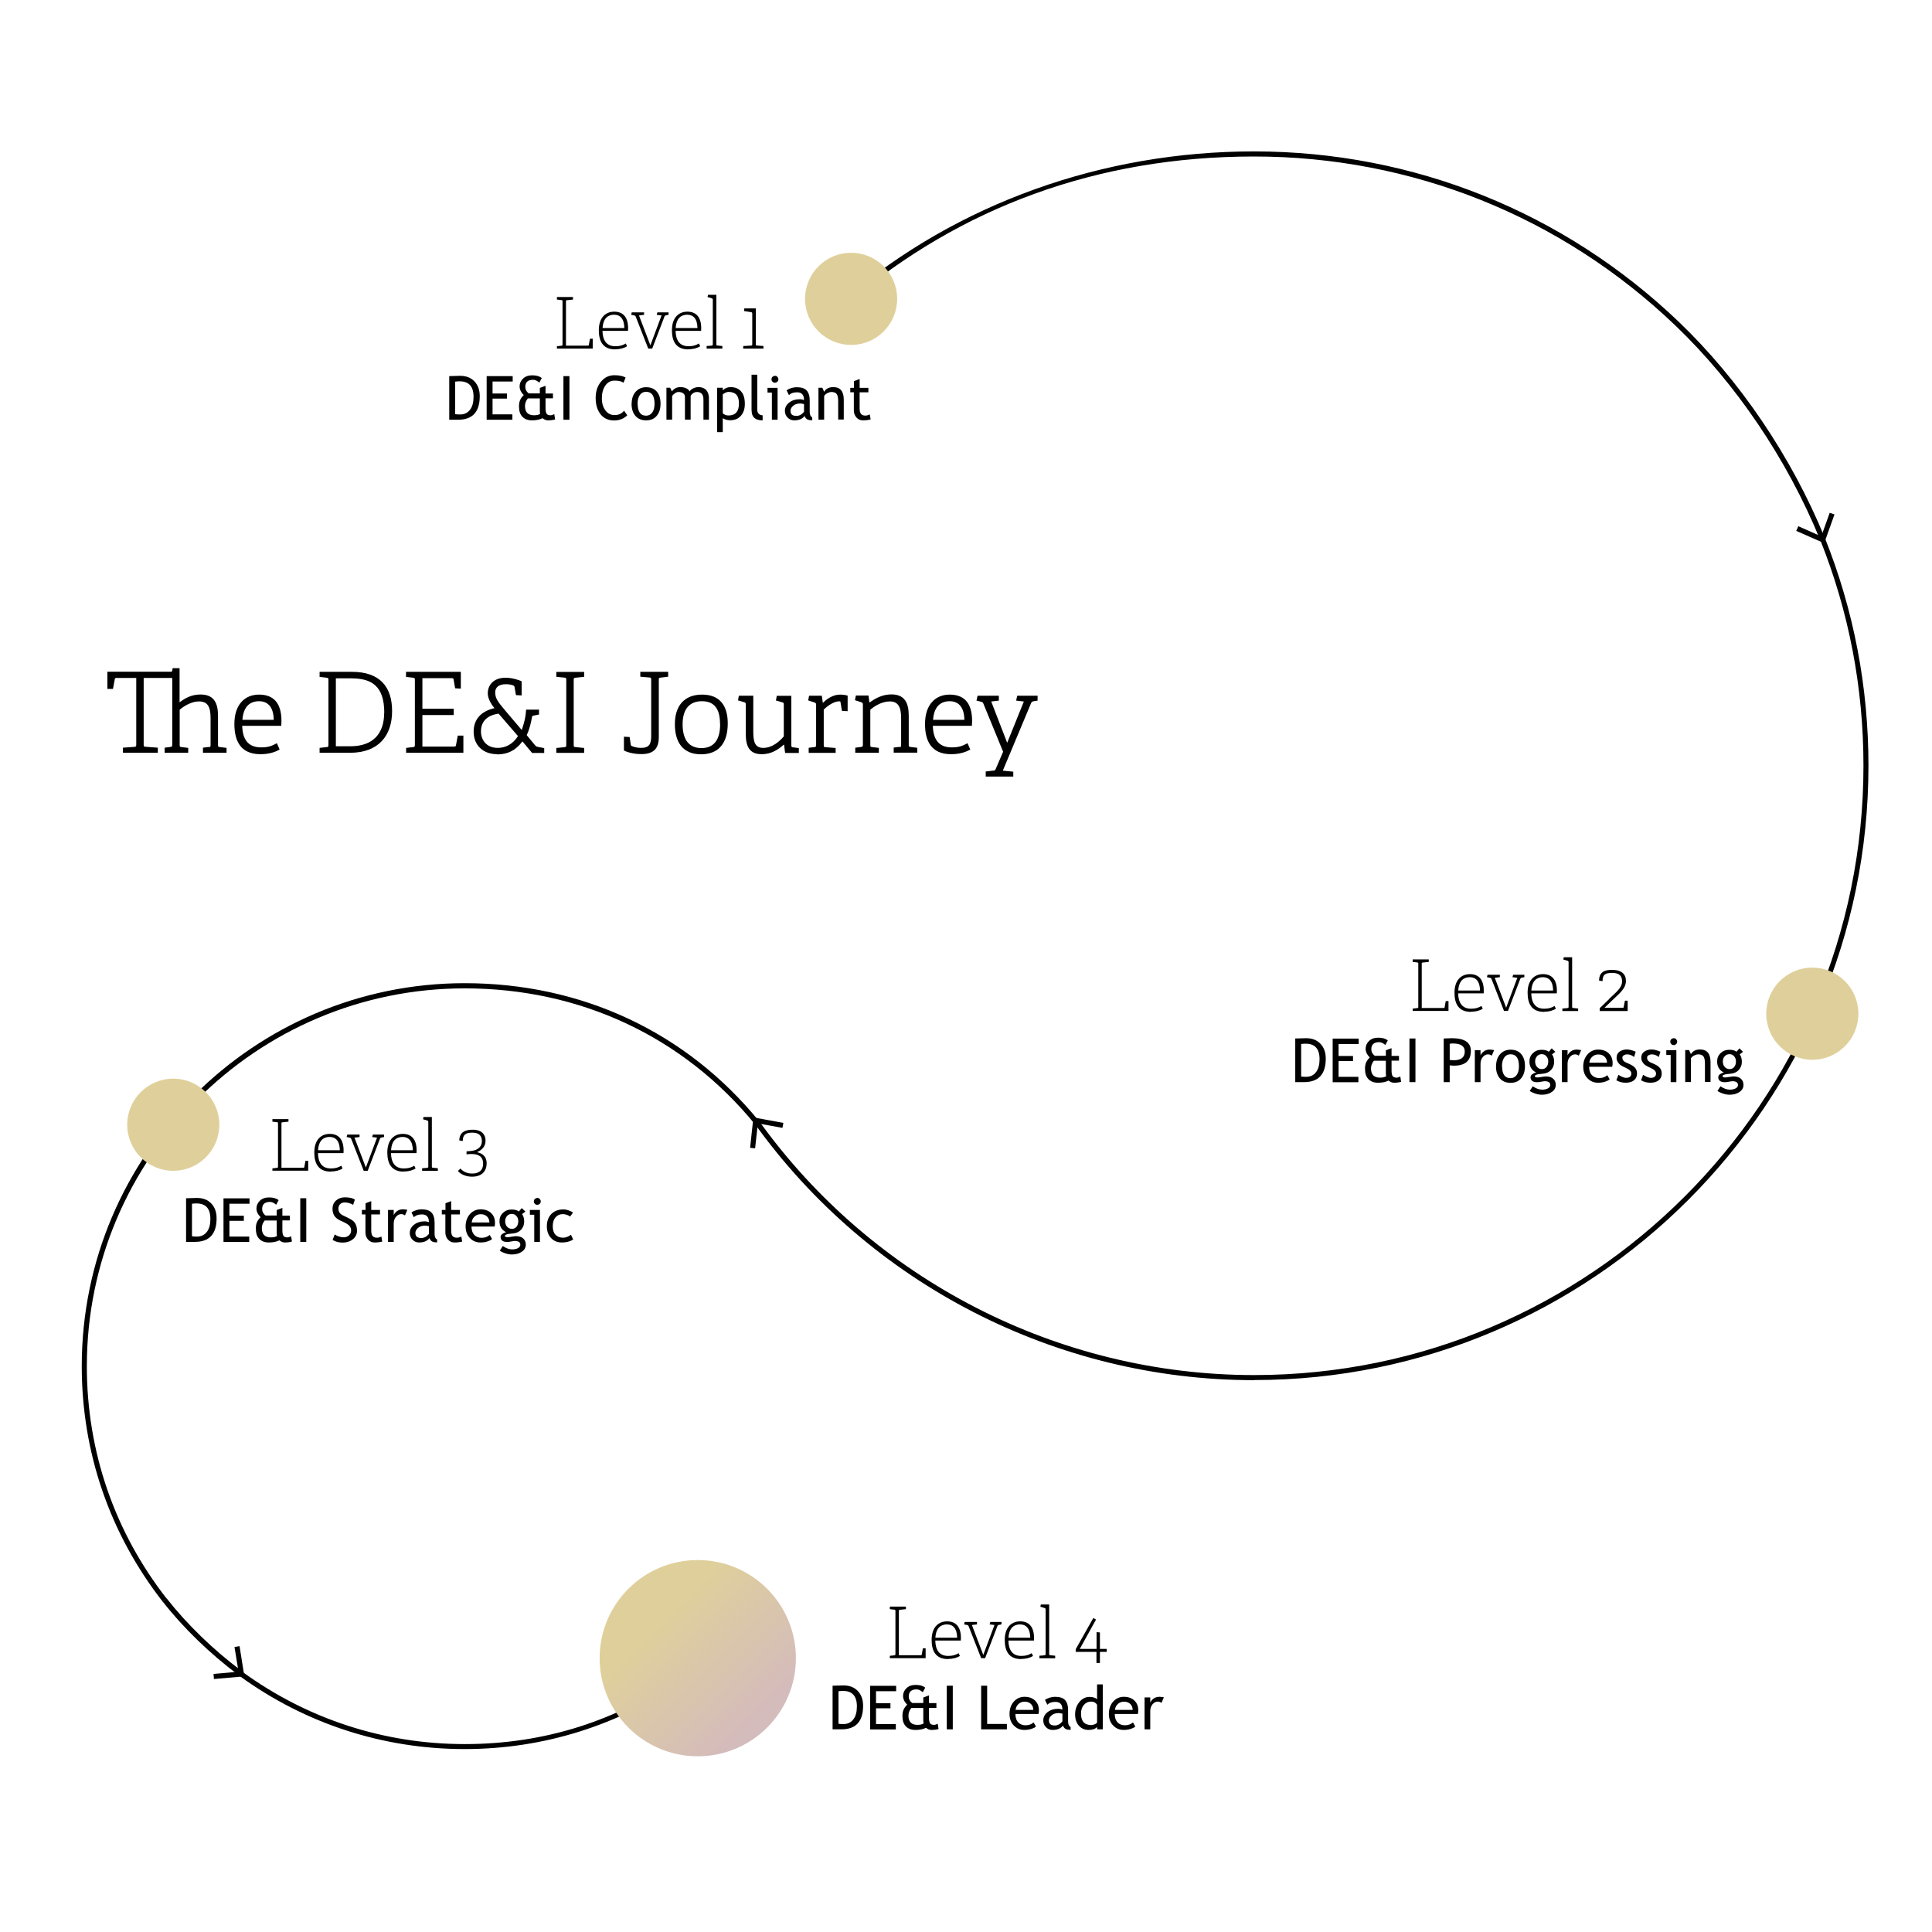
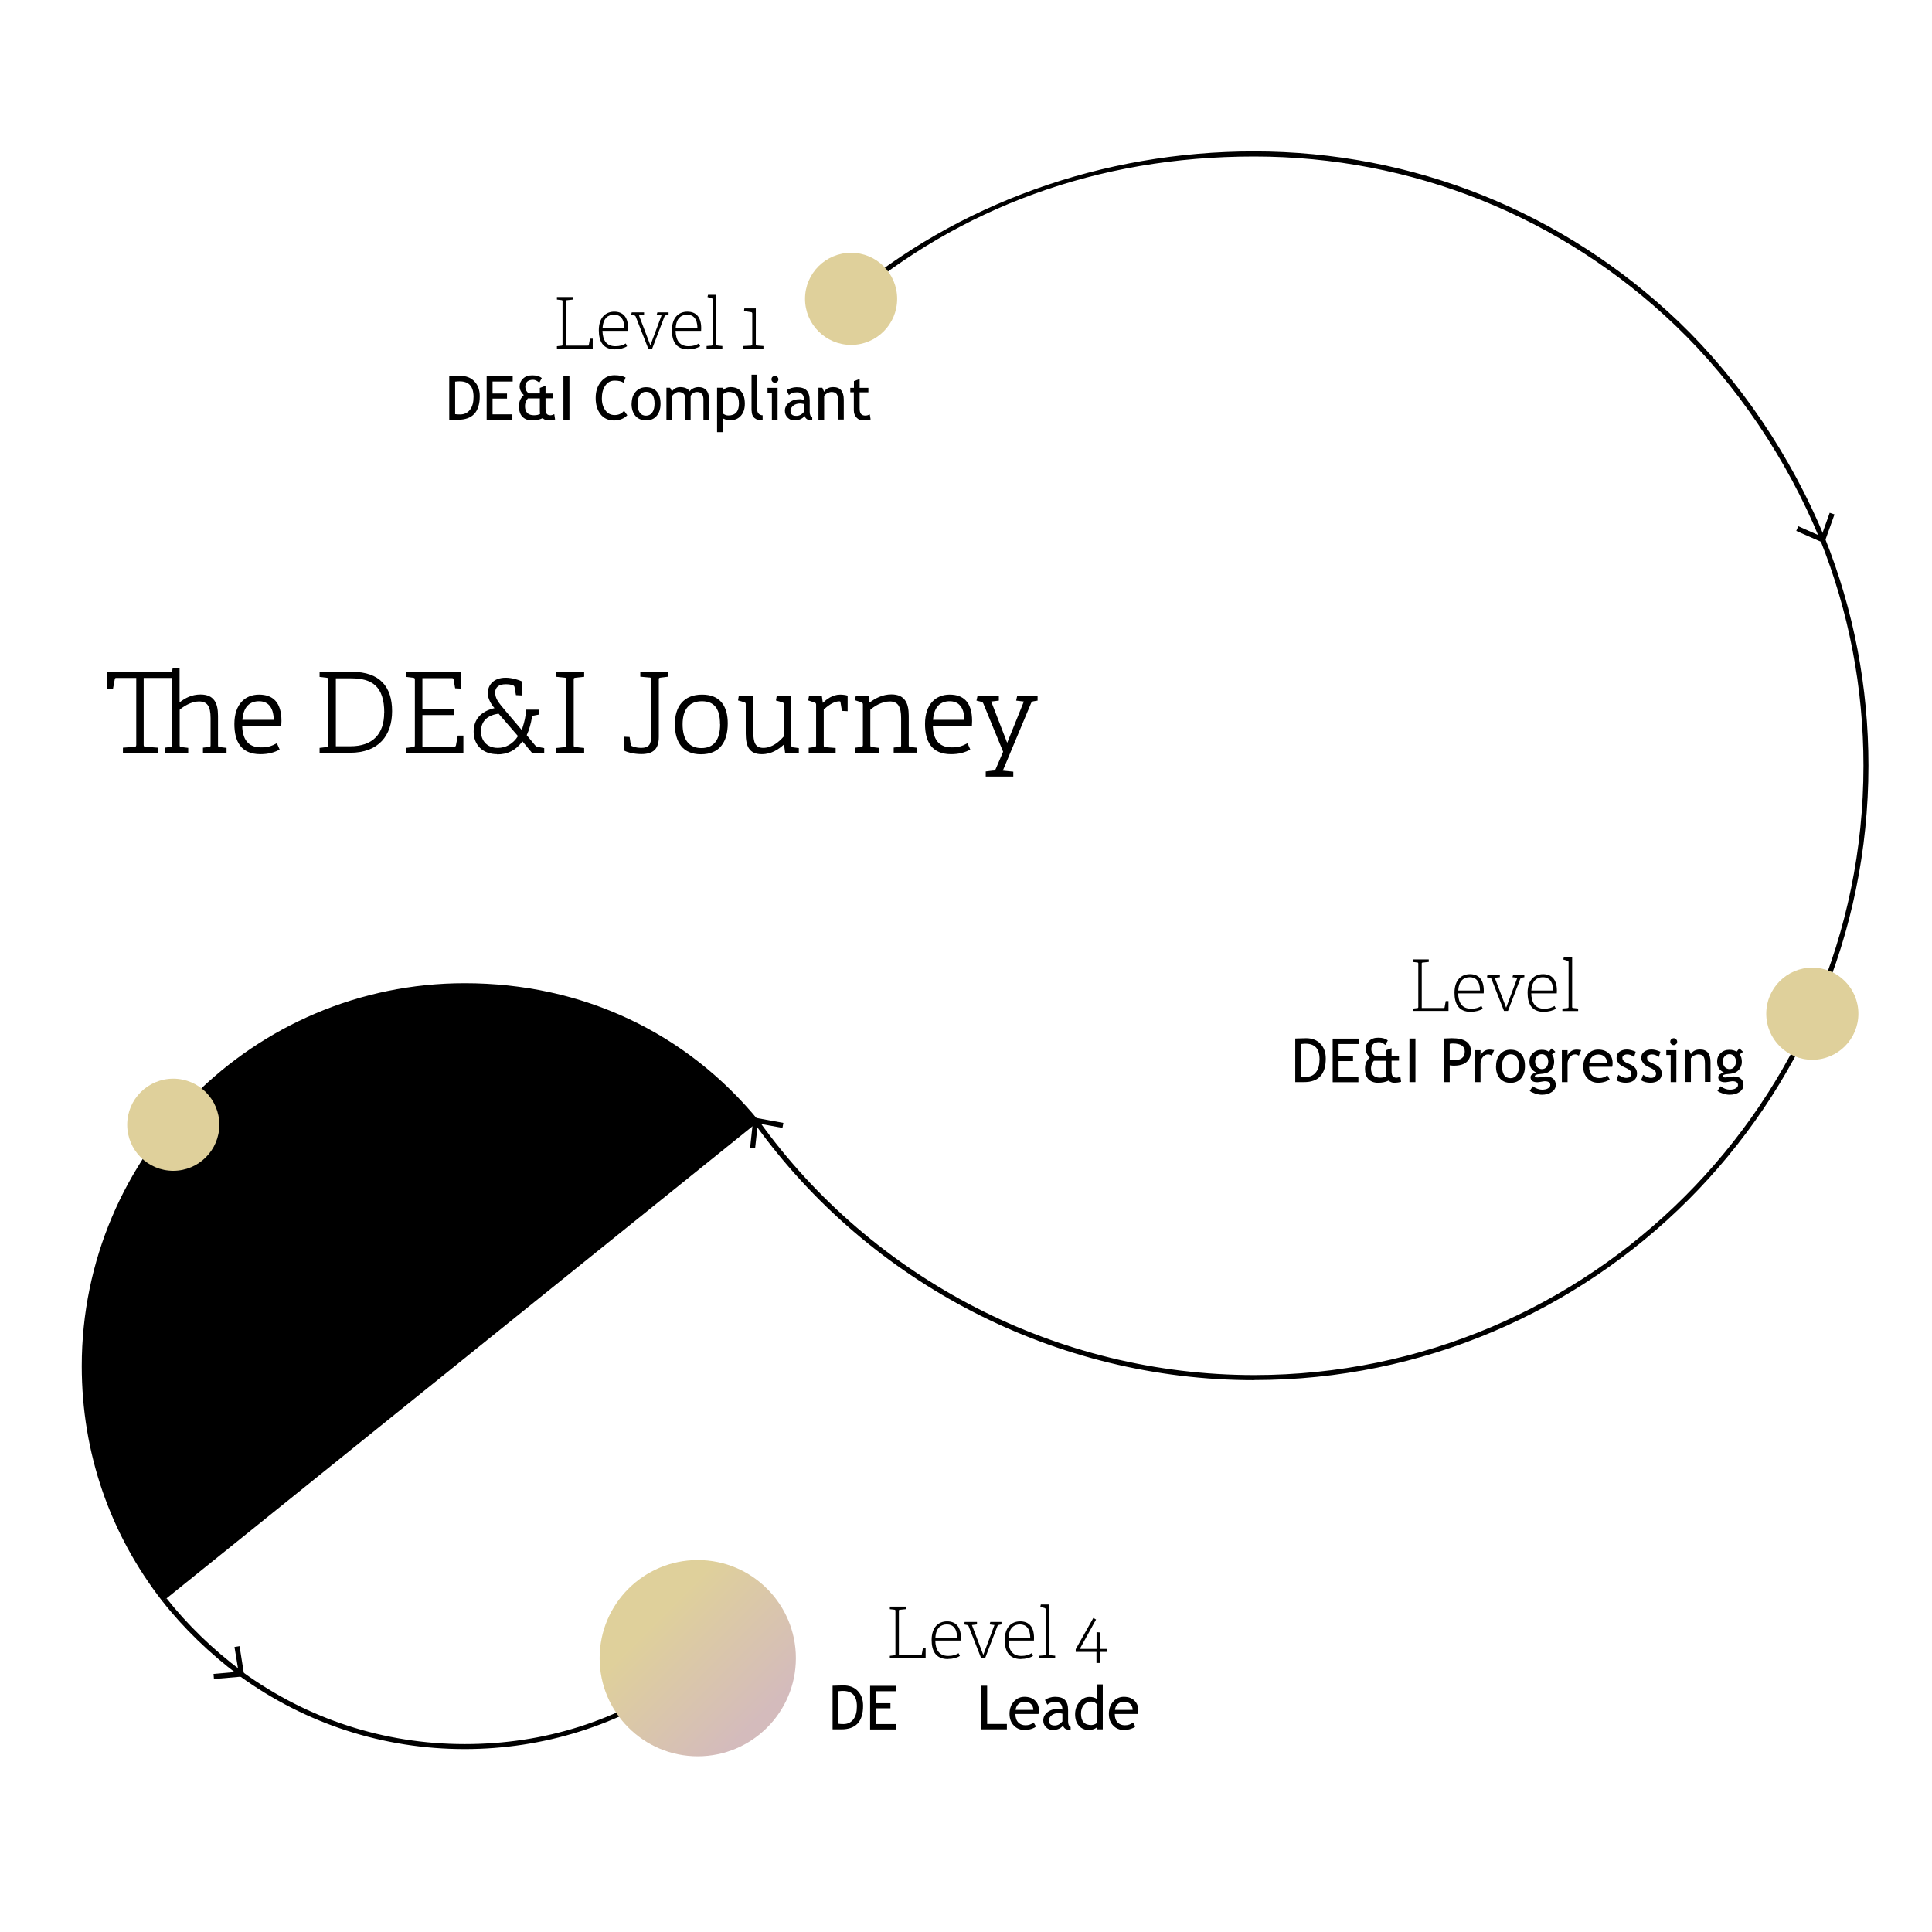
<svg xmlns="http://www.w3.org/2000/svg" id="Layer_2" data-name="Layer 2" viewBox="0 0 190 190">
  <defs>
    <style>
      .cls-1 {
        fill: url(#linear-gradient);
      }

      .cls-1, .cls-2, .cls-3, .cls-4 {
        stroke-width: 0px;
      }

      .cls-3 {
        fill: none;
      }

      .cls-4 {
        fill: #dfd09b;
      }
    </style>
    <linearGradient id="linear-gradient" x1="-6.51" y1="-332.67" x2="12.79" y2="-332.67" gradientTransform="translate(306.08 -69.94) rotate(-135)" gradientUnits="userSpaceOnUse">
      <stop offset=".06" stop-color="#d4bbbc" />
      <stop offset=".79" stop-color="#dfd09b" />
    </linearGradient>
  </defs>
  <g id="arrows">
    <g>
      <path class="cls-2" d="m20.53,73.48c.15-.02.18-.04.18-.21v-2.64c0-1.22-.35-1.65-1.16-1.65-.76,0-1.56.53-1.88.82v3.45c0,.18.01.2.18.22l.66.08v.48h-2.32v-.5l.57-.07c.15-.02.18-.06.18-.22v-6.57h-2.81v6.56c0,.15.01.2.18.21l1.21.09v.5h-3.43v-.5l1.13-.08c.13-.01.18-.04.18-.22v-6.56h-1.93c-.12,0-.15.01-.18.12l-.18.96h-.55v-1.69h6.27c.07,0,.09-.03.11-.12l.04-.23h.68v3.36c.57-.43,1.19-.77,2.06-.77,1.3,0,1.72.81,1.72,2.09v2.86c0,.18.01.2.18.22l.66.08v.48h-2.32v-.5l.57-.07Z" />
      <path class="cls-2" d="m25.61,74.17c-1.95,0-2.56-1.31-2.56-2.97,0-1.97,1.08-2.89,2.42-2.89s2.21.72,2.21,2.6c0,.15-.01.31-.02.47h-3.84c.03,1.25.52,2.12,1.85,2.12.68,0,1.03-.12,1.56-.41l.27.62c-.5.29-1.12.46-1.89.46Zm-.13-5.21c-.84,0-1.54.46-1.64,1.83h3.08c-.02-1.36-.67-1.83-1.44-1.83Z" />
      <path class="cls-2" d="m32.12,73.48c.15-.02.18-.06.18-.22v-6.39c0-.17-.02-.2-.18-.22l-.69-.08v-.5h3.18c2.76,0,3.95,1.49,3.95,3.86s-1.29,4.1-4.14,4.1h-2.99v-.48l.69-.08Zm5.67-3.38c0-2.63-1.23-3.39-3.25-3.39h-1.51v6.68h1.44c2.17,0,3.31-1.2,3.31-3.29Z" />
      <path class="cls-2" d="m40.62,73.48c.15-.02.18-.06.18-.22v-6.39c0-.17-.02-.2-.18-.22l-.69-.08v-.5h5.39v1.65l-.56-.03-.15-.86c-.02-.11-.07-.14-.19-.14h-2.88v3.01h3.08v.62h-3.08v3.1h3.12c.12,0,.15-.01.18-.12l.18-.96h.55v1.69h-5.63v-.48l.69-.08Z" />
      <path class="cls-2" d="m48.9,74.17c-1.39,0-2.32-.87-2.32-2.22,0-1.18.7-2,2.05-2.31-.34-.39-.66-.95-.66-1.46,0-.78.54-1.53,1.76-1.53.65,0,1.35.24,1.57.35v1.39l-.56-.03-.13-.75c-.02-.12-.05-.18-.18-.22-.19-.07-.42-.1-.7-.1-.69,0-1.03.32-1.03.8,0,.56.22.89,1.03,1.84l1.58,1.86.07-.2c.2-.63.32-1.1.36-1.8h1.27v.48l-.51.1c-.13.02-.17.04-.19.19-.09.58-.28,1.25-.51,1.74l.81.98c.1.12.15.14.32.18l.59.11v.48h-1.19l-.95-1.14c-.68.91-1.47,1.28-2.5,1.28Zm-1.6-2.23c0,.77.48,1.61,1.66,1.61.77,0,1.49-.38,1.98-1.16l-1.91-2.21c-1.01.15-1.73.67-1.73,1.76Z" />
      <path class="cls-2" d="m55.51,73.48c.15-.01.18-.06.18-.22v-6.4c0-.17-.02-.21-.18-.22l-.8-.08v-.48h2.74v.48l-.85.09c-.17.02-.18.04-.18.21v6.39c0,.18.01.2.18.22l.85.09v.48h-2.74v-.48l.8-.08Z" />
      <path class="cls-2" d="m63.88,66.63l-.91-.08v-.48h2.74v.48l-.74.09c-.17.02-.18.04-.18.2v5.64c0,1.14-.51,1.68-1.72,1.68-.83,0-1.51-.23-1.71-.36v-1.35l.56.03.11.75c.01.07.03.11.13.15.12.05.43.17.88.17.8,0,1-.37,1-1.16v-5.56c0-.15-.03-.2-.18-.21Z" />
      <path class="cls-2" d="m66.37,71.21c0-1.72.86-2.9,2.68-2.9s2.52,1.19,2.52,2.83c0,1.84-.81,3.04-2.63,3.04s-2.57-1.23-2.57-2.96Zm4.44,0c0-1.51-.57-2.25-1.78-2.25s-1.9.76-1.9,2.27.63,2.34,1.85,2.34,1.84-.8,1.84-2.35Z" />
      <path class="cls-2" d="m77.09,73.22c-.5.45-1.19.95-2.17.95-1.23,0-1.58-.77-1.58-2.02v-2.84c0-.18-.01-.22-.18-.26l-.58-.17.08-.46h1.42v3.53c0,1.08.2,1.6.99,1.6.85,0,1.56-.6,2.01-1.13v-3.11c0-.18-.01-.21-.18-.25l-.59-.17.08-.46h1.43v4.83c0,.17.03.22.14.23l.6.08v.48h-1.35l-.1-.8h-.02Z" />
      <path class="cls-2" d="m80.08,73.48c.15-.02.18-.06.18-.22v-3.94c0-.12-.03-.2-.14-.23l-.64-.21.09-.46h1.25l.1.7c.36-.34.94-.81,1.71-.81.25,0,.53.04.73.1v1.53l-.56-.03-.14-.84c-.01-.08-.02-.1-.13-.1-.58,0-1.23.53-1.52.81v3.48c0,.18.01.21.18.22l.99.08v.48h-2.65v-.5l.57-.07Z" />
      <path class="cls-2" d="m88.44,73.48c.15-.02.18-.04.18-.21v-2.64c0-1.13-.31-1.65-1.12-1.65s-1.58.52-1.91.82v3.45c0,.18.01.2.18.22l.66.08v.48h-2.32v-.5l.57-.07c.15-.02.18-.06.18-.22v-3.94c0-.12-.03-.2-.14-.23l-.64-.21.09-.46h1.24l.09.68h.03c.55-.4,1.25-.79,2.13-.79,1.29,0,1.71.81,1.71,2.09v2.86c0,.18.01.2.18.22l.66.08v.48h-2.32v-.5l.57-.07Z" />
      <path class="cls-2" d="m93.53,74.17c-1.95,0-2.56-1.31-2.56-2.97,0-1.97,1.08-2.89,2.42-2.89s2.21.72,2.21,2.6c0,.15-.01.31-.02.47h-3.84c.03,1.25.52,2.12,1.85,2.12.68,0,1.03-.12,1.56-.41l.27.62c-.5.29-1.12.46-1.89.46Zm-.13-5.21c-.84,0-1.54.46-1.64,1.83h3.08c-.02-1.36-.67-1.83-1.44-1.83Z" />
      <path class="cls-2" d="m97.72,75.79c.13-.01.17-.08.23-.23l.7-1.63-1.94-4.73c-.05-.13-.1-.15-.23-.19l-.45-.11.11-.48h2.09v.48l-.75.09,1.57,4.06,1.64-4.06-.76-.09.11-.48h2v.48l-.37.06c-.14.02-.22.07-.27.19l-2.78,6.64,1.03.1v.48h-2.71v-.5l.77-.09Z" />
    </g>
  </g>
  <g id="Layer_13" data-name="Layer 13">
    <rect class="cls-3" width="190" height="190" />
-     <path class="cls-2" d="m15.99,157.5c-5.2-6.67-7.95-14.67-7.95-23.15,0-20.77,16.9-37.66,37.66-37.66,11.52,0,21.79,4.81,28.94,13.56l-.39.32c-7.05-8.62-17.19-13.37-28.55-13.37-20.49,0-37.16,16.67-37.16,37.16,0,8.36,2.71,16.26,7.84,22.84l-.39.31Z" />
+     <path class="cls-2" d="m15.99,157.5c-5.2-6.67-7.95-14.67-7.95-23.15,0-20.77,16.9-37.66,37.66-37.66,11.52,0,21.79,4.81,28.94,13.56l-.39.32l-.39.31Z" />
    <g>
      <path class="cls-2" d="m23.45,164.73c-2.81-2.1-5.46-4.67-7.46-7.24l.39-.31c1.98,2.53,4.59,5.07,7.37,7.14l-.3.4Z" />
      <polygon class="cls-2" points="23.56 161.89 23.06 161.97 23.46 164.4 21 164.62 21.04 165.12 24.03 164.86 23.56 161.89" />
    </g>
    <path class="cls-2" d="m45.7,172.01c-8,0-15.64-2.48-22.1-7.16l.29-.4c6.37,4.62,13.91,7.07,21.81,7.07s15.01-2.31,21.26-6.68l.04-.03c.13-.09.67-.48,1.01-.73l.29.4c-.72.53-.96.7-1.06.76h0c-6.34,4.43-13.79,6.77-21.55,6.77Z" />
    <g>
      <path class="cls-2" d="m178.97,53.02c-3.22-7.86-8.27-15.32-14.2-21-11.2-10.73-25.92-16.63-41.44-16.63s-28.92,5.07-39.79,14.27l-.32-.38c10.95-9.28,25.2-14.39,40.11-14.39,15.65,0,30.48,5.96,41.78,16.77,5.98,5.73,11.07,13.25,14.32,21.17l-.46.19Z" />
      <polygon class="cls-2" points="180.41 50.59 179.94 50.43 179.11 52.75 176.85 51.75 176.65 52.21 179.4 53.42 180.41 50.59" />
    </g>
    <g>
      <path class="cls-2" d="m123.33,135.73c-19.43,0-37.8-9.44-49.13-25.25l.41-.29c11.24,15.68,29.46,25.04,48.73,25.04,33.04,0,59.92-26.88,59.92-59.92,0-7.68-1.43-15.16-4.26-22.23l.46-.19c2.85,7.13,4.29,14.67,4.29,22.41,0,33.32-27.11,60.42-60.42,60.42Z" />
      <polygon class="cls-2" points="73.77 112.88 74.26 112.93 74.53 110.48 76.95 110.92 77.04 110.43 74.09 109.89 73.77 112.88" />
    </g>
    <circle class="cls-4" cx="178.23" cy="99.69" r="4.53" />
    <circle class="cls-4" cx="17.04" cy="110.61" r="4.53" />
    <circle class="cls-4" cx="83.7" cy="29.39" r="4.53" />
    <g>
      <path class="cls-2" d="m55.21,34c.1-.01.11-.03.11-.14v-4.21c0-.11-.01-.13-.11-.14l-.44-.05v-.25h1.58v.25l-.58.06c-.11,0-.11.04-.11.13v4.34h2.14c.08,0,.1,0,.11-.08l.11-.6h.27v.97h-3.52v-.23l.44-.05Z" />
      <path class="cls-2" d="m60.5,34.36c-1.23,0-1.61-.83-1.61-1.88,0-1.25.67-1.83,1.52-1.83.78,0,1.36.45,1.36,1.63,0,.1,0,.17-.01.26h-2.51c.02.88.36,1.51,1.27,1.51.46,0,.74-.1,1.02-.27l.13.27c-.27.18-.69.3-1.17.3Zm-.1-3.41c-.58,0-1.08.32-1.14,1.31h2.14c-.01-.93-.43-1.31-1-1.31Z" />
      <path class="cls-2" d="m62.37,31.02l-.3-.06.06-.24h1.21v.24l-.5.06,1.12,2.94,1.1-2.94-.48-.06.07-.24h1.1v.24l-.22.04c-.1.02-.14.04-.18.12l-1.21,3.16h-.39l-1.23-3.14c-.04-.08-.06-.1-.15-.12Z" />
      <path class="cls-2" d="m67.69,34.36c-1.23,0-1.61-.83-1.61-1.88,0-1.25.67-1.83,1.52-1.83.78,0,1.36.45,1.36,1.63,0,.1,0,.17-.01.26h-2.51c.02.88.36,1.51,1.27,1.51.46,0,.74-.1,1.02-.27l.13.27c-.27.18-.69.3-1.17.3Zm-.1-3.41c-.58,0-1.08.32-1.14,1.31h2.14c-.01-.93-.43-1.31-1-1.31Z" />
      <path class="cls-2" d="m69.99,33.98c.1,0,.11-.03.11-.14v-4.35c0-.08-.02-.13-.09-.15l-.43-.13.05-.22h.82v4.85c0,.11,0,.13.11.14l.48.05v.25h-1.55v-.25l.5-.04Z" />
      <path class="cls-2" d="m73.87,33.98c.1,0,.11-.03.11-.14v-2.99c0-.12-.04-.13-.1-.15l-.71-.11.03-.26h1.13v3.51c0,.11,0,.13.11.14l.64.05v.25h-1.99v-.25l.78-.04Z" />
      <path class="cls-2" d="m45.04,41.28h-.86v-4.29c.55-.02.9-.03,1.06-.03.6,0,1.07.18,1.42.55s.52.85.52,1.45c0,1.55-.71,2.32-2.14,2.32Zm-.28-3.76v3.21c.13.02.29.03.49.03.41,0,.73-.15.97-.46s.35-.73.35-1.28c0-1.02-.46-1.52-1.37-1.52-.05,0-.2,0-.44.03Z" />
      <path class="cls-2" d="m48.44,37.51v1.19h1.42v.5h-1.42v1.55h1.95v.53h-2.53v-4.29h2.56v.53h-1.98Z" />
      <path class="cls-2" d="m53.35,41.13c-.28.14-.62.21-1.03.21s-.72-.12-.95-.36-.33-.58-.33-1.02c0-.23.03-.42.1-.59s.19-.34.37-.52c-.28-.27-.41-.56-.41-.85s.11-.55.34-.77.53-.32.91-.32c.4,0,.71.09.93.27l-.24.45c-.22-.19-.42-.28-.6-.28-.52,0-.78.23-.78.7,0,.25.11.47.34.64h1.09v-.54l.56-.21v.76h.73v.47h-.73v.97c0,.27.04.45.11.55s.2.15.38.15c.11,0,.23-.04.37-.11l.08.52c-.21.06-.44.09-.7.09-.18,0-.36-.07-.53-.21Zm-.26-.77v-1.18h-1.18c-.19.24-.28.49-.28.75,0,.61.3.91.89.91.27,0,.46-.05.6-.14-.02-.09-.03-.2-.03-.34Z" />
      <path class="cls-2" d="m55.41,41.28v-4.29h.59v4.29h-.59Z" />
      <path class="cls-2" d="m61.52,37.14l-.2.5c-.19-.14-.48-.21-.88-.21-.38,0-.68.16-.91.49s-.34.74-.34,1.25.12.88.35,1.19.53.46.9.46c.4,0,.71-.14.93-.43l.32.45c-.34.34-.78.51-1.31.51s-1-.2-1.32-.61-.48-.94-.48-1.6.17-1.17.52-1.6.79-.64,1.33-.64c.47,0,.83.08,1.1.23Z" />
      <path class="cls-2" d="m62.12,39.7c0-.48.13-.88.39-1.17s.6-.45,1.03-.45c.45,0,.8.14,1.05.43s.37.68.37,1.19-.13.9-.38,1.2-.6.44-1.04.44-.8-.15-1.05-.44-.38-.69-.38-1.19Zm.59,0c0,.79.28,1.18.83,1.18.26,0,.46-.11.61-.32s.22-.5.22-.86c0-.78-.28-1.17-.83-1.17-.25,0-.46.1-.61.31s-.23.49-.23.86Z" />
      <path class="cls-2" d="m69.18,41.28v-1.99c0-.49-.21-.74-.64-.74-.13,0-.26.04-.38.12s-.2.18-.24.28v2.32h-.56v-2.23c0-.15-.06-.28-.17-.36s-.27-.13-.46-.13c-.11,0-.23.04-.36.13s-.22.18-.27.28v2.31h-.56v-3.14h.36l.18.36c.21-.28.48-.42.81-.42.45,0,.76.14.94.42.06-.12.18-.22.35-.3s.34-.12.52-.12c.32,0,.58.1.75.29s.27.46.27.81v2.1h-.56Z" />
      <path class="cls-2" d="m71.08,41.1v1.4h-.56v-4.37h.56v.26c.21-.21.47-.32.76-.32.45,0,.79.14,1.04.42s.37.68.37,1.22c0,.48-.12.87-.38,1.17s-.61.45-1.08.45c-.13,0-.27-.02-.43-.07s-.25-.1-.29-.16Zm0-2.29v1.83c.04.05.11.1.22.15s.22.07.33.07c.69,0,1.04-.39,1.04-1.17,0-.4-.08-.69-.25-.87s-.43-.28-.79-.28c-.08,0-.17.03-.29.08s-.2.12-.27.18Z" />
      <path class="cls-2" d="m73.91,40.39v-3.54h.56v3.44c0,.17.05.3.15.4s.22.15.38.15v.5c-.72,0-1.08-.32-1.08-.95Z" />
      <path class="cls-2" d="m75.91,41.28v-2.67h-.43v-.47h.99v3.14h-.56Zm.3-4.32c.1,0,.18.03.24.1s.1.15.1.24-.03.18-.1.24-.15.1-.24.1-.17-.03-.24-.1-.1-.15-.1-.24.03-.18.1-.24.15-.1.24-.1Z" />
      <path class="cls-2" d="m79.12,40.92c-.22.28-.56.42-1.02.42-.25,0-.46-.09-.64-.27s-.27-.4-.27-.67c0-.32.14-.59.42-.81s.63-.33,1.06-.33c.12,0,.25.03.4.08,0-.51-.23-.76-.68-.76-.35,0-.62.09-.8.28l-.23-.47c.11-.09.25-.16.44-.22s.36-.09.53-.09c.46,0,.79.1.99.31s.31.54.31.99v1.12c0,.28.08.46.25.55v.28c-.23,0-.4-.03-.51-.1s-.19-.17-.24-.32Zm-.05-1.18c-.18-.04-.3-.06-.37-.06-.28,0-.51.07-.69.22s-.27.32-.27.51c0,.33.19.49.58.49.28,0,.53-.13.75-.4v-.76Z" />
      <path class="cls-2" d="m82.43,41.28v-1.83c0-.33-.05-.57-.15-.7s-.27-.2-.51-.2c-.13,0-.26.04-.4.11s-.25.17-.32.28v2.33h-.56v-3.14h.38l.18.4c.18-.31.48-.46.9-.46.69,0,1.03.42,1.03,1.25v1.94h-.56Z" />
      <path class="cls-2" d="m83.98,38.58h-.36v-.44h.36v-.66l.56-.21v.87h.86v.44h-.86v1.56c0,.26.04.45.13.56s.23.17.43.17c.14,0,.29-.04.44-.11l.08.49c-.23.06-.48.09-.76.09-.25,0-.46-.09-.63-.28s-.26-.42-.26-.7v-1.78Z" />
    </g>
    <g>
      <path class="cls-2" d="m139.37,99.14c.1-.01.11-.03.11-.14v-4.21c0-.11-.01-.13-.11-.14l-.44-.05v-.25h1.58v.25l-.58.06c-.11,0-.11.04-.11.13v4.34h2.14c.08,0,.1,0,.11-.08l.11-.6h.27v.97h-3.52v-.23l.44-.05Z" />
      <path class="cls-2" d="m144.65,99.51c-1.23,0-1.61-.83-1.61-1.88,0-1.25.67-1.83,1.52-1.83.78,0,1.36.45,1.36,1.63,0,.1,0,.17-.01.26h-2.51c.02.88.36,1.51,1.27,1.51.46,0,.74-.1,1.02-.27l.13.27c-.27.18-.69.3-1.17.3Zm-.1-3.41c-.58,0-1.08.32-1.14,1.31h2.14c-.01-.93-.43-1.31-1-1.31Z" />
      <path class="cls-2" d="m146.53,96.16l-.3-.06.06-.24h1.21v.24l-.5.06,1.12,2.94,1.1-2.94-.48-.06.07-.24h1.1v.24l-.22.04c-.1.02-.14.04-.18.12l-1.21,3.16h-.39l-1.23-3.14c-.04-.08-.06-.1-.15-.12Z" />
      <path class="cls-2" d="m151.84,99.51c-1.23,0-1.61-.83-1.61-1.88,0-1.25.67-1.83,1.52-1.83.78,0,1.36.45,1.36,1.63,0,.1,0,.17-.01.26h-2.51c.02.88.36,1.51,1.27,1.51.46,0,.74-.1,1.02-.27l.13.27c-.27.18-.69.3-1.17.3Zm-.1-3.41c-.58,0-1.08.32-1.14,1.31h2.14c-.01-.93-.43-1.31-1-1.31Z" />
      <path class="cls-2" d="m154.15,99.13c.1,0,.11-.03.11-.14v-4.35c0-.08-.02-.13-.09-.15l-.43-.13.05-.22h.82v4.85c0,.11,0,.13.11.14l.48.05v.25h-1.55v-.25l.5-.04Z" />
-       <path class="cls-2" d="m158.25,98.23c.66-.64,1.27-1.07,1.27-1.72,0-.54-.28-.83-.98-.83-.64,0-.94.13-.94.81l-.34-.05c0-.92.65-1.06,1.27-1.06.96,0,1.37.44,1.37,1.09,0,.78-.75,1.32-1.32,1.88l-.79.76h1.78c.08,0,.1,0,.11-.08l.12-.62h.27v1.02h-2.75v-.28l.94-.91Z" />
      <path class="cls-2" d="m128.24,106.42h-.86v-4.29c.55-.02.9-.03,1.06-.03.6,0,1.07.18,1.42.55s.52.85.52,1.45c0,1.55-.71,2.32-2.14,2.32Zm-.28-3.76v3.21c.13.02.29.03.49.03.41,0,.73-.15.97-.46s.35-.73.35-1.28c0-1.02-.46-1.52-1.37-1.52-.05,0-.2,0-.44.03Z" />
      <path class="cls-2" d="m131.64,102.66v1.19h1.42v.5h-1.42v1.55h1.95v.53h-2.53v-4.29h2.56v.53h-1.98Z" />
      <path class="cls-2" d="m136.55,106.27c-.28.14-.62.21-1.03.21s-.72-.12-.95-.36-.33-.58-.33-1.02c0-.23.03-.42.1-.59s.19-.34.37-.52c-.28-.27-.41-.56-.41-.85s.11-.55.34-.77.53-.32.91-.32c.4,0,.71.09.93.27l-.24.45c-.22-.19-.42-.28-.6-.28-.52,0-.78.23-.78.7,0,.25.11.47.34.64h1.09v-.54l.56-.21v.76h.73v.47h-.73v.97c0,.27.04.45.11.55s.2.15.38.15c.11,0,.23-.04.37-.11l.08.52c-.21.06-.44.09-.7.09-.18,0-.36-.07-.53-.21Zm-.26-.77v-1.18h-1.18c-.19.24-.28.49-.28.75,0,.61.3.91.89.91.27,0,.46-.05.6-.14-.02-.09-.03-.2-.03-.34Z" />
      <path class="cls-2" d="m138.61,106.42v-4.29h.59v4.29h-.59Z" />
      <path class="cls-2" d="m142.57,104.77v1.65h-.59v-4.29c.44-.02.71-.03.8-.03,1.25,0,1.87.42,1.87,1.25,0,.96-.55,1.45-1.65,1.45-.07,0-.21,0-.43-.03Zm0-2.11v1.58c.25.02.38.03.39.03.73,0,1.09-.29,1.09-.86,0-.52-.39-.79-1.16-.79-.08,0-.18,0-.32.03Z" />
      <path class="cls-2" d="m146.71,103.82c-.12-.08-.24-.13-.37-.13-.2,0-.37.09-.52.27s-.22.4-.22.66v1.8h-.56v-3.14h.56v.5c.2-.37.5-.56.91-.56.1,0,.24.02.43.05l-.23.54Z" />
      <path class="cls-2" d="m147.13,104.85c0-.48.13-.88.39-1.17s.6-.45,1.03-.45c.45,0,.8.14,1.05.43s.37.68.37,1.19-.13.9-.38,1.2-.6.44-1.04.44-.8-.15-1.05-.44-.38-.69-.38-1.19Zm.59,0c0,.79.28,1.18.83,1.18.26,0,.46-.11.61-.32s.22-.5.22-.86c0-.78-.28-1.17-.83-1.17-.25,0-.46.1-.61.31s-.23.49-.23.86Z" />
      <path class="cls-2" d="m150.44,107.28l.3-.45c.32.22.62.33.9.33.25,0,.45-.04.6-.13s.22-.19.22-.32c0-.25-.18-.38-.55-.38-.06,0-.18.02-.34.05s-.29.05-.38.05c-.45,0-.67-.17-.67-.5,0-.1.05-.2.16-.28s.23-.14.39-.18c-.44-.21-.66-.57-.66-1.08,0-.33.11-.6.34-.82s.51-.33.85-.33c.31,0,.55.06.72.19l.28-.33.36.34-.33.25c.14.19.21.43.21.73,0,.32-.1.58-.3.8s-.46.34-.78.37l-.46.05c-.05,0-.13.03-.22.06s-.14.08-.14.14c0,.08.1.12.29.12.08,0,.21-.02.39-.05s.31-.05.4-.05c.31,0,.55.07.72.22s.26.35.26.61c0,.29-.13.52-.39.7s-.59.27-.98.27c-.2,0-.42-.04-.64-.11s-.41-.16-.54-.26Zm1.18-3.61c-.19,0-.35.07-.47.21s-.18.3-.18.5c0,.22.06.4.18.54s.28.22.48.22.35-.07.46-.21.17-.32.17-.55c0-.2-.06-.36-.18-.5s-.27-.21-.45-.21Z" />
      <path class="cls-2" d="m155.27,103.82c-.12-.08-.24-.13-.37-.13-.2,0-.37.09-.52.27s-.22.4-.22.66v1.8h-.56v-3.14h.56v.5c.2-.37.5-.56.91-.56.1,0,.24.02.43.05l-.23.54Z" />
      <path class="cls-2" d="m158.54,104.91h-2.26c0,.37.1.65.3.85.18.17.41.26.69.26.32,0,.58-.09.8-.28l.23.4c-.09.09-.22.16-.4.22-.22.08-.47.12-.74.12-.39,0-.73-.13-1-.4-.31-.29-.46-.69-.46-1.19s.16-.93.47-1.25c.28-.28.61-.42,1-.42.45,0,.8.13,1.05.38.25.24.37.56.37.96,0,.12-.01.24-.04.34Zm-1.35-1.21c-.25,0-.46.08-.62.24-.16.15-.25.34-.27.57h1.74c0-.22-.07-.41-.21-.56-.15-.16-.36-.25-.63-.25Z" />
      <path class="cls-2" d="m158.96,106.23l.2-.53c.31.2.56.3.75.3.34,0,.52-.14.52-.43,0-.21-.17-.38-.5-.53-.26-.12-.43-.21-.52-.27s-.17-.13-.23-.21-.11-.16-.15-.25-.05-.18-.05-.28c0-.26.09-.46.28-.6s.43-.22.74-.22c.23,0,.52.07.86.22l-.16.52c-.22-.18-.44-.26-.67-.26-.13,0-.24.03-.34.09s-.14.14-.14.24c0,.2.11.35.34.46l.4.18c.24.11.42.24.53.38s.17.32.17.54c0,.28-.1.5-.3.66s-.47.24-.82.24c-.33,0-.64-.08-.93-.25Z" />
      <path class="cls-2" d="m161.39,106.23l.2-.53c.31.2.56.3.75.3.34,0,.52-.14.52-.43,0-.21-.17-.38-.5-.53-.26-.12-.43-.21-.52-.27s-.17-.13-.23-.21-.11-.16-.15-.25-.05-.18-.05-.28c0-.26.09-.46.28-.6s.43-.22.74-.22c.23,0,.52.07.86.22l-.16.52c-.22-.18-.44-.26-.67-.26-.13,0-.24.03-.34.09s-.14.14-.14.24c0,.2.11.35.34.46l.4.18c.24.11.42.24.53.38s.17.32.17.54c0,.28-.1.5-.3.66s-.47.24-.82.24c-.33,0-.64-.08-.93-.25Z" />
      <path class="cls-2" d="m164.3,106.42v-2.67h-.43v-.47h.99v3.14h-.56Zm.3-4.32c.1,0,.18.03.24.1s.1.15.1.24-.03.18-.1.24-.15.1-.24.1-.17-.03-.24-.1-.1-.15-.1-.24.03-.18.1-.24.15-.1.24-.1Z" />
      <path class="cls-2" d="m167.67,106.42v-1.83c0-.33-.05-.57-.15-.7s-.27-.2-.51-.2c-.13,0-.26.04-.4.11s-.25.17-.32.28v2.33h-.56v-3.14h.38l.18.4c.18-.31.48-.46.9-.46.69,0,1.03.42,1.03,1.25v1.94h-.56Z" />
      <path class="cls-2" d="m168.9,107.28l.3-.45c.32.22.62.33.9.33.25,0,.45-.04.6-.13s.22-.19.22-.32c0-.25-.18-.38-.55-.38-.06,0-.18.02-.34.05s-.29.05-.38.05c-.45,0-.67-.17-.67-.5,0-.1.05-.2.16-.28s.23-.14.39-.18c-.44-.21-.66-.57-.66-1.08,0-.33.11-.6.34-.82s.51-.33.85-.33c.31,0,.55.06.72.19l.28-.33.36.34-.33.25c.14.19.21.43.21.73,0,.32-.1.58-.3.8s-.46.34-.78.37l-.46.05c-.05,0-.13.03-.22.06s-.14.08-.14.14c0,.08.1.12.29.12.08,0,.21-.02.39-.05s.31-.05.4-.05c.31,0,.55.07.72.22s.26.35.26.61c0,.29-.13.52-.39.7s-.59.27-.98.27c-.2,0-.42-.04-.64-.11s-.41-.16-.54-.26Zm1.18-3.61c-.19,0-.35.07-.47.21s-.18.3-.18.5c0,.22.06.4.18.54s.28.22.48.22.35-.07.46-.21.17-.32.17-.55c0-.2-.06-.36-.18-.5s-.27-.21-.45-.21Z" />
    </g>
    <g>
      <path class="cls-2" d="m27.23,114.85c.1-.01.11-.03.11-.14v-4.21c0-.11-.01-.13-.11-.14l-.44-.05v-.25h1.58v.25l-.58.06c-.11,0-.11.04-.11.13v4.34h2.14c.08,0,.1,0,.11-.08l.11-.6h.27v.97h-3.52v-.23l.44-.05Z" />
      <path class="cls-2" d="m32.52,115.22c-1.23,0-1.61-.83-1.61-1.88,0-1.25.67-1.83,1.52-1.83.78,0,1.36.45,1.36,1.63,0,.1,0,.17-.01.26h-2.51c.02.88.36,1.51,1.27,1.51.46,0,.74-.1,1.02-.27l.13.27c-.27.18-.69.3-1.17.3Zm-.1-3.41c-.58,0-1.08.32-1.14,1.31h2.14c-.01-.93-.43-1.31-1-1.31Z" />
      <path class="cls-2" d="m34.39,111.88l-.3-.06.06-.24h1.21v.24l-.5.06,1.12,2.94,1.1-2.94-.48-.06.07-.24h1.1v.24l-.22.04c-.1.02-.14.04-.18.12l-1.21,3.16h-.39l-1.23-3.14c-.04-.08-.06-.1-.15-.12Z" />
      <path class="cls-2" d="m39.7,115.22c-1.23,0-1.61-.83-1.61-1.88,0-1.25.67-1.83,1.52-1.83.78,0,1.36.45,1.36,1.63,0,.1,0,.17-.01.26h-2.51c.02.88.36,1.51,1.27,1.51.46,0,.74-.1,1.02-.27l.13.27c-.27.18-.69.3-1.17.3Zm-.1-3.41c-.58,0-1.08.32-1.14,1.31h2.14c-.01-.93-.43-1.31-1-1.31Z" />
      <path class="cls-2" d="m42.01,114.84c.1,0,.11-.03.11-.14v-4.35c0-.08-.02-.13-.09-.15l-.43-.13.05-.22h.82v4.85c0,.11,0,.13.11.14l.48.05v.25h-1.55v-.25l.5-.04Z" />
      <path class="cls-2" d="m47.86,114.4c0,.76-.46,1.32-1.44,1.32-.62,0-1.13-.25-1.39-.56l.25-.24c.3.32.65.49,1.18.49s1.05-.23,1.05-.97c0-.69-.43-.95-1.16-.95-.15,0-.29.01-.47.03v-.29l.45-.04c.71-.07,1.06-.47,1.06-.95,0-.54-.27-.85-.93-.85-.61,0-.95.15-.95.82l-.34-.05c0-.88.69-1.06,1.31-1.06.92,0,1.27.5,1.27,1.07,0,.53-.3.91-.84,1.14.63.13.95.5.95,1.1Z" />
      <path class="cls-2" d="m19.16,122.13h-.86v-4.29c.55-.02.9-.03,1.06-.03.6,0,1.07.18,1.42.55s.52.85.52,1.45c0,1.55-.71,2.32-2.14,2.32Zm-.28-3.76v3.21c.13.02.29.03.49.03.41,0,.73-.15.97-.46s.35-.73.35-1.28c0-1.02-.46-1.52-1.37-1.52-.05,0-.2,0-.44.03Z" />
      <path class="cls-2" d="m22.56,118.37v1.19h1.42v.5h-1.42v1.55h1.95v.53h-2.53v-4.29h2.56v.53h-1.98Z" />
      <path class="cls-2" d="m27.47,121.98c-.28.14-.62.21-1.03.21s-.72-.12-.95-.36-.33-.58-.33-1.02c0-.23.03-.42.1-.59s.19-.34.37-.52c-.28-.27-.41-.56-.41-.85s.11-.55.34-.77.53-.32.91-.32c.4,0,.71.09.93.27l-.24.45c-.22-.19-.42-.28-.6-.28-.52,0-.78.23-.78.7,0,.25.11.47.34.64h1.09v-.54l.56-.21v.76h.73v.47h-.73v.97c0,.27.04.45.11.55s.2.15.38.15c.11,0,.23-.04.37-.11l.08.52c-.21.06-.44.09-.7.09-.18,0-.36-.07-.53-.21Zm-.26-.77v-1.18h-1.18c-.19.24-.28.49-.28.75,0,.61.3.91.89.91.27,0,.46-.05.6-.14-.02-.09-.03-.2-.03-.34Z" />
      <path class="cls-2" d="m29.53,122.13v-4.29h.59v4.29h-.59Z" />
      <path class="cls-2" d="m32.71,121.94l.21-.54c.11.08.25.15.41.2s.31.08.44.08c.23,0,.41-.06.55-.19s.21-.28.21-.48c0-.14-.04-.28-.12-.4s-.27-.26-.58-.41l-.35-.16c-.29-.14-.5-.3-.61-.49s-.17-.41-.17-.68c0-.32.11-.59.34-.8s.52-.32.87-.32c.47,0,.8.08.99.23l-.17.51c-.08-.06-.2-.11-.36-.16s-.31-.08-.45-.08c-.2,0-.36.06-.47.17s-.17.26-.17.44c0,.11.02.21.06.3s.1.17.17.23.22.15.45.25l.35.17c.29.14.5.3.62.5s.18.44.18.73c0,.32-.13.6-.39.82s-.6.34-1.04.34c-.38,0-.71-.09-.98-.27Z" />
      <path class="cls-2" d="m35.95,119.43h-.36v-.44h.36v-.66l.56-.21v.87h.86v.44h-.86v1.56c0,.26.04.45.13.56s.23.17.43.17c.14,0,.29-.04.44-.11l.08.49c-.23.06-.48.09-.76.09-.25,0-.46-.09-.63-.28s-.26-.42-.26-.7v-1.78Z" />
      <path class="cls-2" d="m39.83,119.53c-.12-.08-.24-.13-.37-.13-.2,0-.37.09-.52.27s-.22.4-.22.66v1.8h-.56v-3.14h.56v.5c.2-.37.5-.56.91-.56.1,0,.24.02.43.05l-.23.54Z" />
      <path class="cls-2" d="m42.23,121.77c-.22.28-.56.42-1.02.42-.25,0-.46-.09-.64-.27s-.27-.4-.27-.67c0-.32.14-.59.42-.81s.63-.33,1.06-.33c.12,0,.25.03.4.08,0-.51-.23-.76-.68-.76-.35,0-.62.09-.8.28l-.23-.47c.11-.09.25-.16.44-.22s.36-.09.53-.09c.46,0,.79.1.99.31s.31.54.31.99v1.12c0,.28.08.46.25.55v.28c-.23,0-.4-.03-.51-.1s-.19-.17-.24-.32Zm-.05-1.18c-.18-.04-.3-.06-.37-.06-.28,0-.51.07-.69.22s-.27.32-.27.51c0,.33.19.49.58.49.28,0,.53-.13.75-.4v-.76Z" />
      <path class="cls-2" d="m43.81,119.43h-.36v-.44h.36v-.66l.56-.21v.87h.86v.44h-.86v1.56c0,.26.04.45.13.56s.23.17.43.17c.14,0,.29-.04.44-.11l.08.49c-.23.06-.48.09-.76.09-.25,0-.46-.09-.63-.28s-.26-.42-.26-.7v-1.78Z" />
      <path class="cls-2" d="m48.63,120.62h-2.26c0,.37.1.65.3.85.18.17.41.26.69.26.32,0,.58-.09.8-.28l.23.4c-.09.09-.22.16-.4.22-.22.08-.47.12-.74.12-.39,0-.73-.13-1-.4-.31-.29-.46-.69-.46-1.19s.16-.93.47-1.25c.28-.28.61-.42,1-.42.45,0,.8.13,1.05.38.25.24.37.56.37.96,0,.12-.01.24-.04.34Zm-1.35-1.21c-.25,0-.46.08-.62.24-.16.15-.25.34-.27.57h1.74c0-.22-.07-.41-.21-.56-.15-.16-.36-.25-.63-.25Z" />
      <path class="cls-2" d="m49.15,122.99l.3-.45c.32.22.62.33.9.33.25,0,.45-.04.6-.13s.22-.19.22-.32c0-.25-.18-.38-.55-.38-.06,0-.18.02-.34.05s-.29.05-.38.05c-.45,0-.67-.17-.67-.5,0-.1.05-.2.16-.28s.23-.14.39-.18c-.44-.21-.66-.57-.66-1.08,0-.33.11-.6.34-.82s.51-.33.85-.33c.31,0,.55.06.72.19l.28-.33.36.34-.33.25c.14.19.21.43.21.73,0,.32-.1.58-.3.8s-.46.34-.78.37l-.46.05c-.05,0-.13.03-.22.06s-.14.08-.14.14c0,.08.1.12.29.12.08,0,.21-.02.39-.05s.31-.05.4-.05c.31,0,.55.07.72.22s.26.35.26.61c0,.29-.13.52-.39.7s-.59.27-.98.27c-.2,0-.42-.04-.64-.11s-.41-.16-.54-.26Zm1.18-3.61c-.19,0-.35.07-.47.21s-.18.3-.18.5c0,.22.06.4.18.54s.28.22.48.22.35-.07.46-.21.17-.32.17-.55c0-.2-.06-.36-.18-.5s-.27-.21-.45-.21Z" />
      <path class="cls-2" d="m52.54,122.13v-2.67h-.43v-.47h.99v3.14h-.56Zm.3-4.32c.1,0,.18.03.24.1s.1.15.1.24-.03.18-.1.24-.15.1-.24.1-.17-.03-.24-.1-.1-.15-.1-.24.03-.18.1-.24.15-.1.24-.1Z" />
      <path class="cls-2" d="m56.35,119.25l-.28.39c-.06-.06-.16-.11-.3-.16s-.28-.08-.42-.08c-.3,0-.54.11-.72.32s-.27.5-.27.87.09.65.27.84.43.29.76.29c.25,0,.5-.1.76-.29l.22.47c-.3.19-.67.29-1.11.29s-.78-.14-1.06-.43-.42-.68-.42-1.17.15-.9.44-1.2.69-.45,1.19-.45c.16,0,.34.03.53.1s.33.14.42.21Z" />
    </g>
    <g>
      <path class="cls-2" d="m87.95,162.79c.1-.01.11-.03.11-.14v-4.21c0-.1-.01-.13-.11-.14l-.44-.05v-.25h1.58v.25l-.58.06c-.11,0-.11.04-.11.13v4.34h2.14c.08,0,.1,0,.11-.08l.11-.6h.27v.97h-3.52v-.23l.44-.05Z" />
      <path class="cls-2" d="m93.23,163.16c-1.23,0-1.61-.83-1.61-1.88,0-1.25.67-1.83,1.52-1.83.78,0,1.36.45,1.36,1.63,0,.1,0,.17-.01.26h-2.51c.02.88.36,1.51,1.27,1.51.46,0,.74-.1,1.02-.27l.13.27c-.27.18-.69.3-1.17.3Zm-.1-3.41c-.58,0-1.08.31-1.14,1.31h2.14c-.01-.93-.43-1.31-1-1.31Z" />
      <path class="cls-2" d="m95.11,159.81l-.3-.06.06-.24h1.21v.24l-.5.06,1.12,2.94,1.1-2.94-.48-.06.07-.24h1.1v.24l-.22.04c-.1.02-.14.04-.18.12l-1.21,3.16h-.39l-1.23-3.14c-.04-.08-.06-.1-.15-.12Z" />
      <path class="cls-2" d="m100.42,163.16c-1.23,0-1.61-.83-1.61-1.88,0-1.25.67-1.83,1.52-1.83.78,0,1.36.45,1.36,1.63,0,.1,0,.17-.01.26h-2.51c.02.88.36,1.51,1.27,1.51.46,0,.74-.1,1.02-.27l.13.27c-.27.18-.69.3-1.17.3Zm-.1-3.41c-.58,0-1.08.31-1.14,1.31h2.14c-.01-.93-.43-1.31-1-1.31Z" />
      <path class="cls-2" d="m102.72,162.78c.1,0,.11-.04.11-.14v-4.35c0-.08-.02-.13-.09-.15l-.43-.13.05-.22h.82v4.85c0,.11,0,.13.11.14l.48.05v.25h-1.55v-.25l.5-.04Z" />
      <path class="cls-2" d="m105.79,162.46v-.27l1.73-3.07.27.15-1.6,2.89h1.65v-1.65l.33.03v1.62h.67v.29h-.67v1.09h-.34v-1.09h-2.04Z" />
      <path class="cls-2" d="m82.74,170.07h-.86v-4.29c.55-.02.9-.03,1.06-.03.6,0,1.07.18,1.42.55s.52.85.52,1.45c0,1.55-.71,2.32-2.14,2.32Zm-.28-3.76v3.21c.13.02.29.03.49.03.41,0,.73-.15.97-.46s.35-.73.35-1.28c0-1.02-.46-1.52-1.37-1.52-.05,0-.2,0-.44.03Z" />
      <path class="cls-2" d="m86.15,166.31v1.19h1.42v.5h-1.42v1.55h1.95v.53h-2.53v-4.29h2.56v.53h-1.98Z" />
-       <path class="cls-2" d="m91.06,169.92c-.28.14-.62.21-1.03.21s-.72-.12-.95-.36-.33-.58-.33-1.02c0-.23.03-.42.1-.59s.19-.34.37-.52c-.28-.27-.41-.56-.41-.85s.11-.55.34-.77.53-.32.91-.32c.4,0,.71.09.93.27l-.24.45c-.22-.19-.42-.28-.6-.28-.52,0-.78.23-.78.7,0,.25.11.47.34.64h1.09v-.54l.56-.21v.76h.73v.47h-.73v.97c0,.27.04.45.11.55s.2.15.38.15c.11,0,.23-.04.37-.11l.08.52c-.21.06-.44.09-.7.09-.18,0-.36-.07-.53-.21Zm-.26-.77v-1.18h-1.18c-.19.24-.28.49-.28.75,0,.61.3.91.89.91.27,0,.46-.05.6-.14-.02-.09-.03-.2-.03-.34Z" />
-       <path class="cls-2" d="m93.11,170.07v-4.29h.59v4.29h-.59Z" />
      <path class="cls-2" d="m96.49,170.07v-4.29h.59v3.76h1.94v.53h-2.53Z" />
      <path class="cls-2" d="m102.12,168.56h-2.26c0,.37.1.65.3.85.18.17.41.26.69.26.32,0,.58-.09.8-.28l.23.4c-.09.09-.22.16-.4.22-.22.08-.47.12-.74.12-.39,0-.73-.13-1-.4-.31-.29-.46-.69-.46-1.19s.16-.93.47-1.25c.28-.28.61-.42,1-.42.45,0,.8.13,1.05.38.25.24.37.56.37.96,0,.12-.01.24-.04.34Zm-1.35-1.21c-.25,0-.46.08-.62.24-.16.15-.25.34-.27.57h1.74c0-.22-.07-.41-.21-.56-.15-.16-.36-.25-.63-.25Z" />
      <path class="cls-2" d="m104.53,169.71c-.22.28-.56.42-1.02.42-.25,0-.46-.09-.64-.27s-.27-.4-.27-.67c0-.32.14-.59.42-.81s.63-.33,1.06-.33c.12,0,.25.03.4.08,0-.51-.23-.76-.68-.76-.35,0-.62.09-.8.28l-.23-.47c.11-.09.25-.16.44-.22s.36-.09.53-.09c.46,0,.79.1.99.31s.31.54.31.99v1.12c0,.28.08.46.25.55v.28c-.23,0-.4-.03-.51-.1s-.19-.17-.24-.32Zm-.05-1.18c-.18-.04-.3-.06-.37-.06-.28,0-.51.07-.69.22s-.27.32-.27.51c0,.33.19.49.58.49.28,0,.53-.13.75-.4v-.76Z" />
      <path class="cls-2" d="m107.9,170.07v-.23c-.19.19-.47.29-.84.29-.39,0-.71-.14-.96-.42s-.37-.66-.37-1.12.14-.87.42-1.21.62-.5,1-.5c.32,0,.57.08.74.23v-1.46h.56v4.42h-.56Zm0-2.41c-.14-.21-.33-.32-.58-.32-.3,0-.54.11-.73.33s-.28.51-.28.85c0,.76.34,1.13,1.03,1.13.09,0,.19-.03.32-.08s.2-.11.23-.18v-1.74Z" />
      <path class="cls-2" d="m111.89,168.56h-2.26c0,.37.1.65.3.85.18.17.41.26.69.26.32,0,.58-.09.8-.28l.23.4c-.09.09-.22.16-.4.22-.22.08-.47.12-.74.12-.39,0-.73-.13-1-.4-.31-.29-.46-.69-.46-1.19s.16-.93.47-1.25c.28-.28.61-.42,1-.42.45,0,.8.13,1.05.38.25.24.37.56.37.96,0,.12-.01.24-.04.34Zm-1.35-1.21c-.25,0-.46.08-.62.24-.16.15-.25.34-.27.57h1.74c0-.22-.07-.41-.21-.56-.15-.16-.36-.25-.63-.25Z" />
-       <path class="cls-2" d="m114.23,167.47c-.12-.08-.24-.13-.37-.13-.2,0-.37.09-.52.27s-.22.4-.22.66v1.8h-.56v-3.14h.56v.5c.2-.37.5-.56.91-.56.1,0,.24.02.43.05l-.23.54Z" />
    </g>
    <circle class="cls-1" cx="68.62" cy="163.07" r="9.65" />
  </g>
</svg>